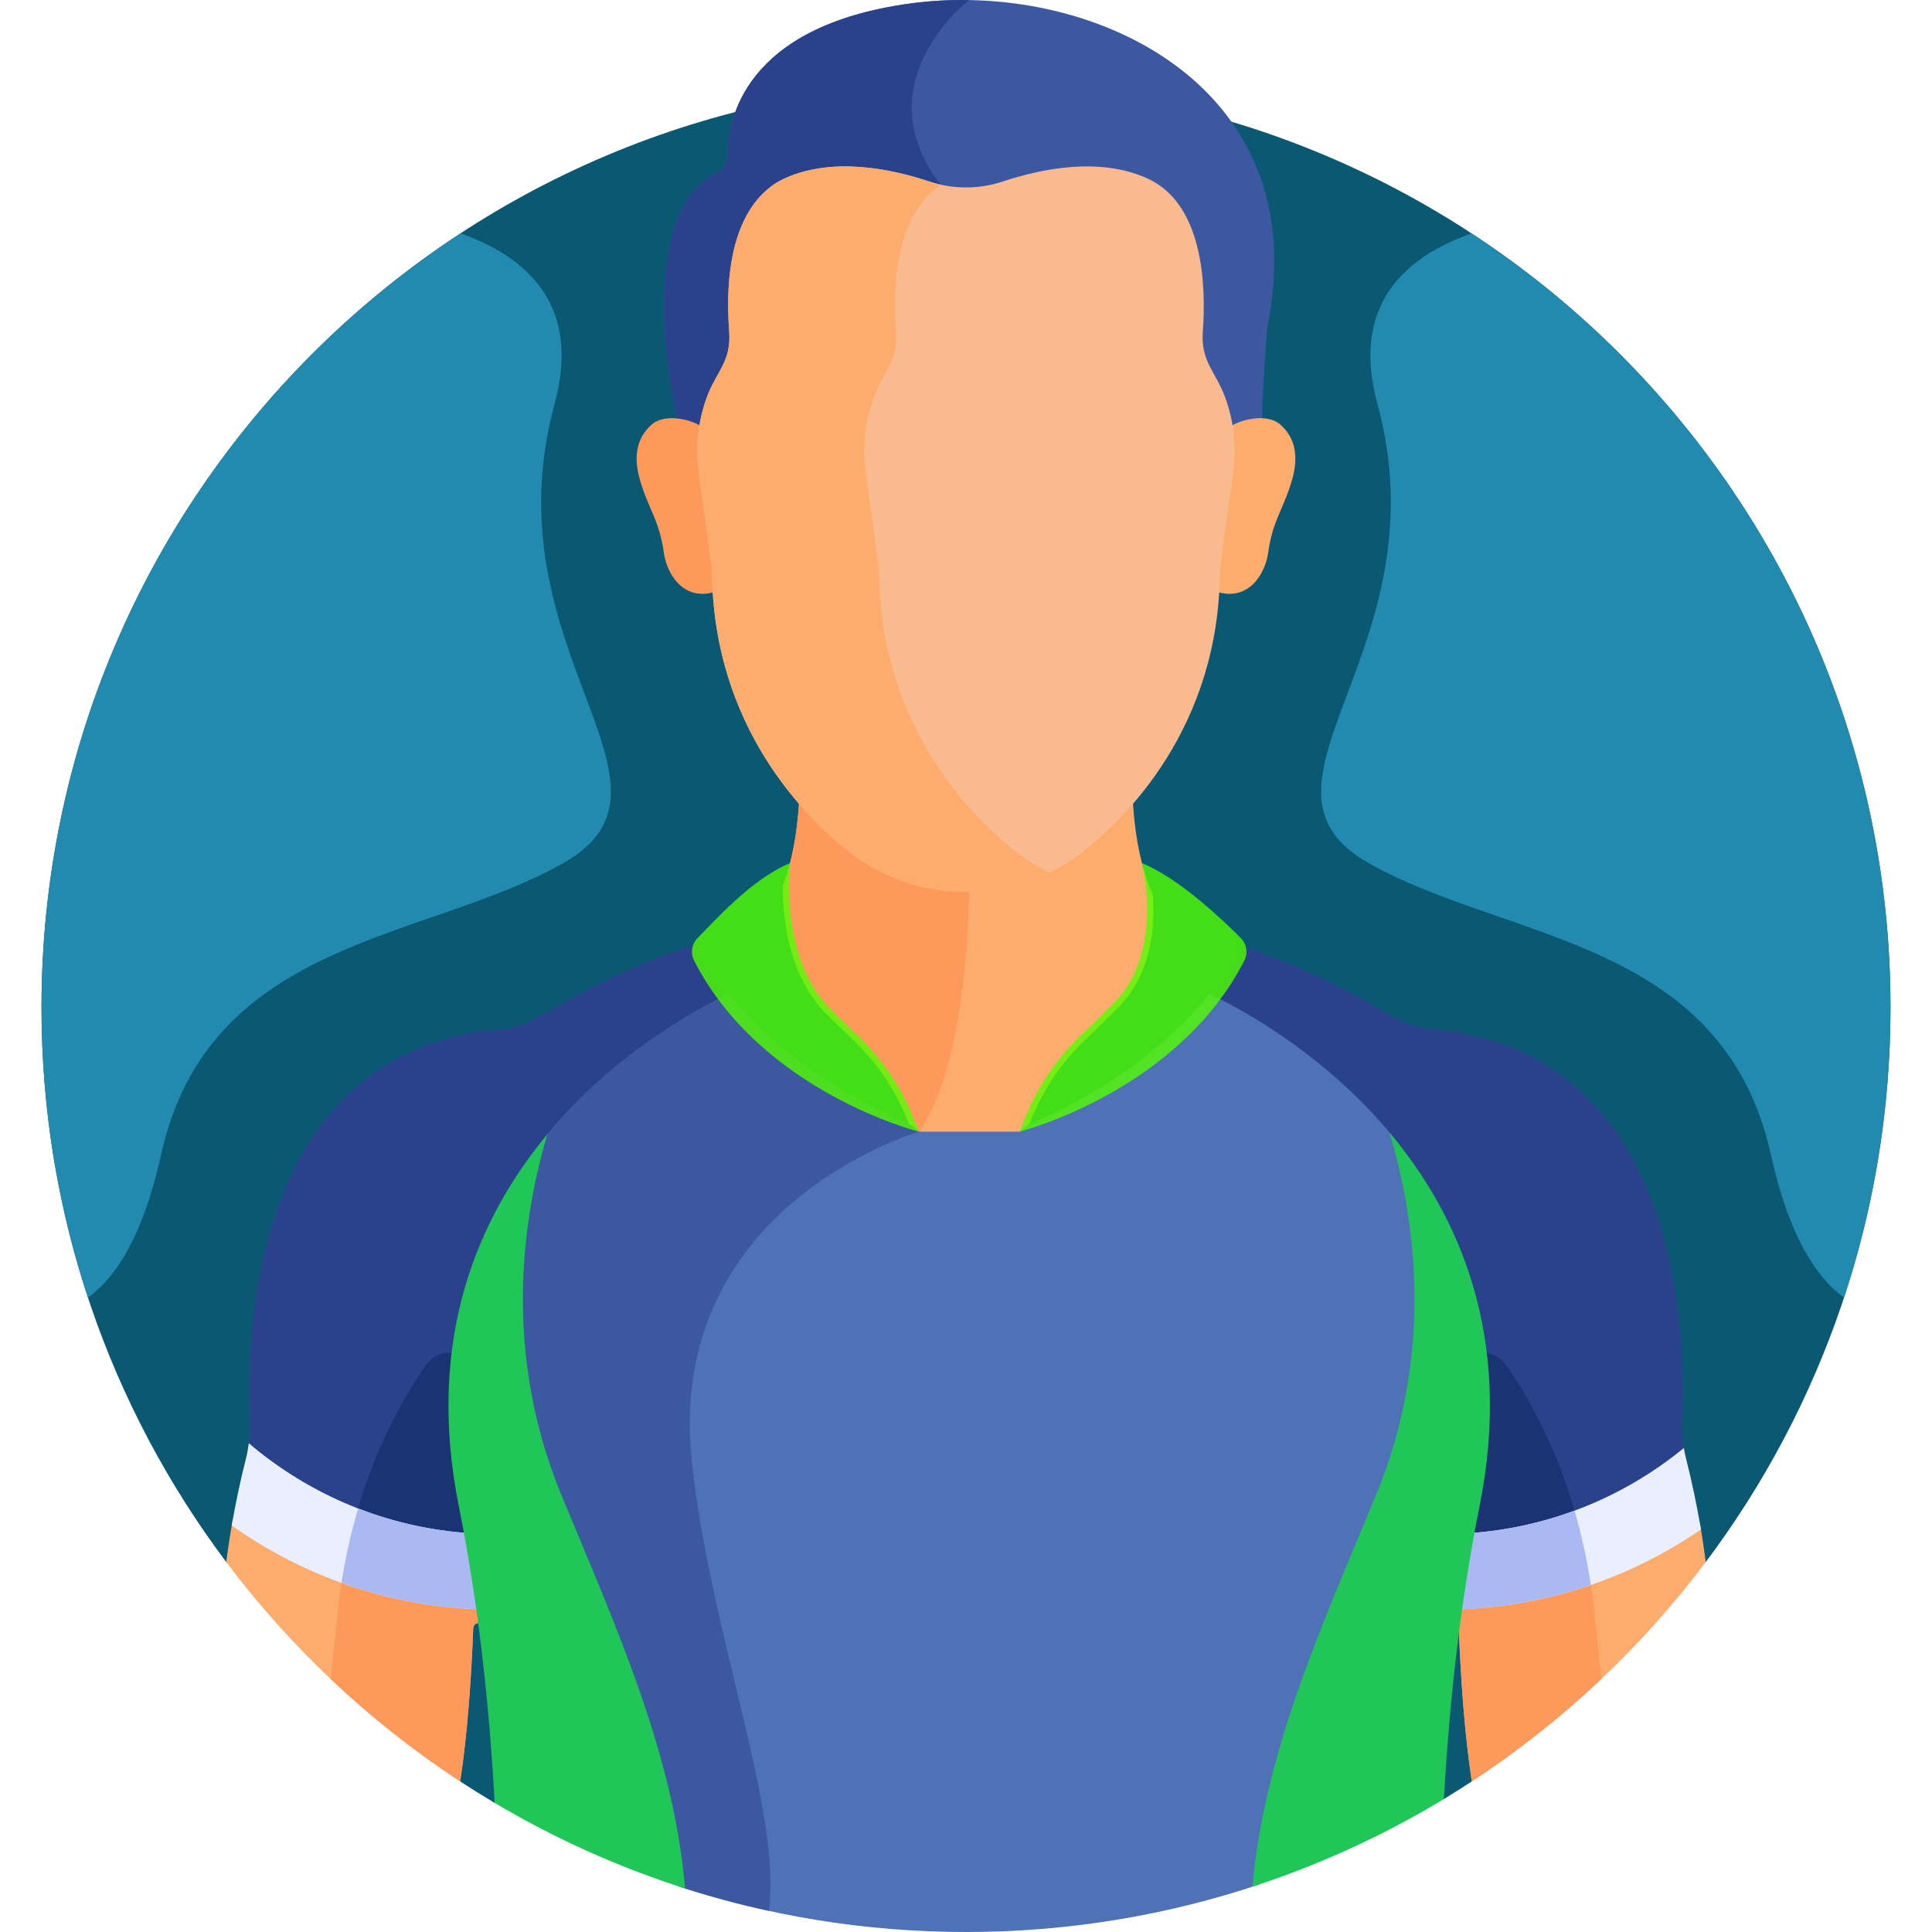
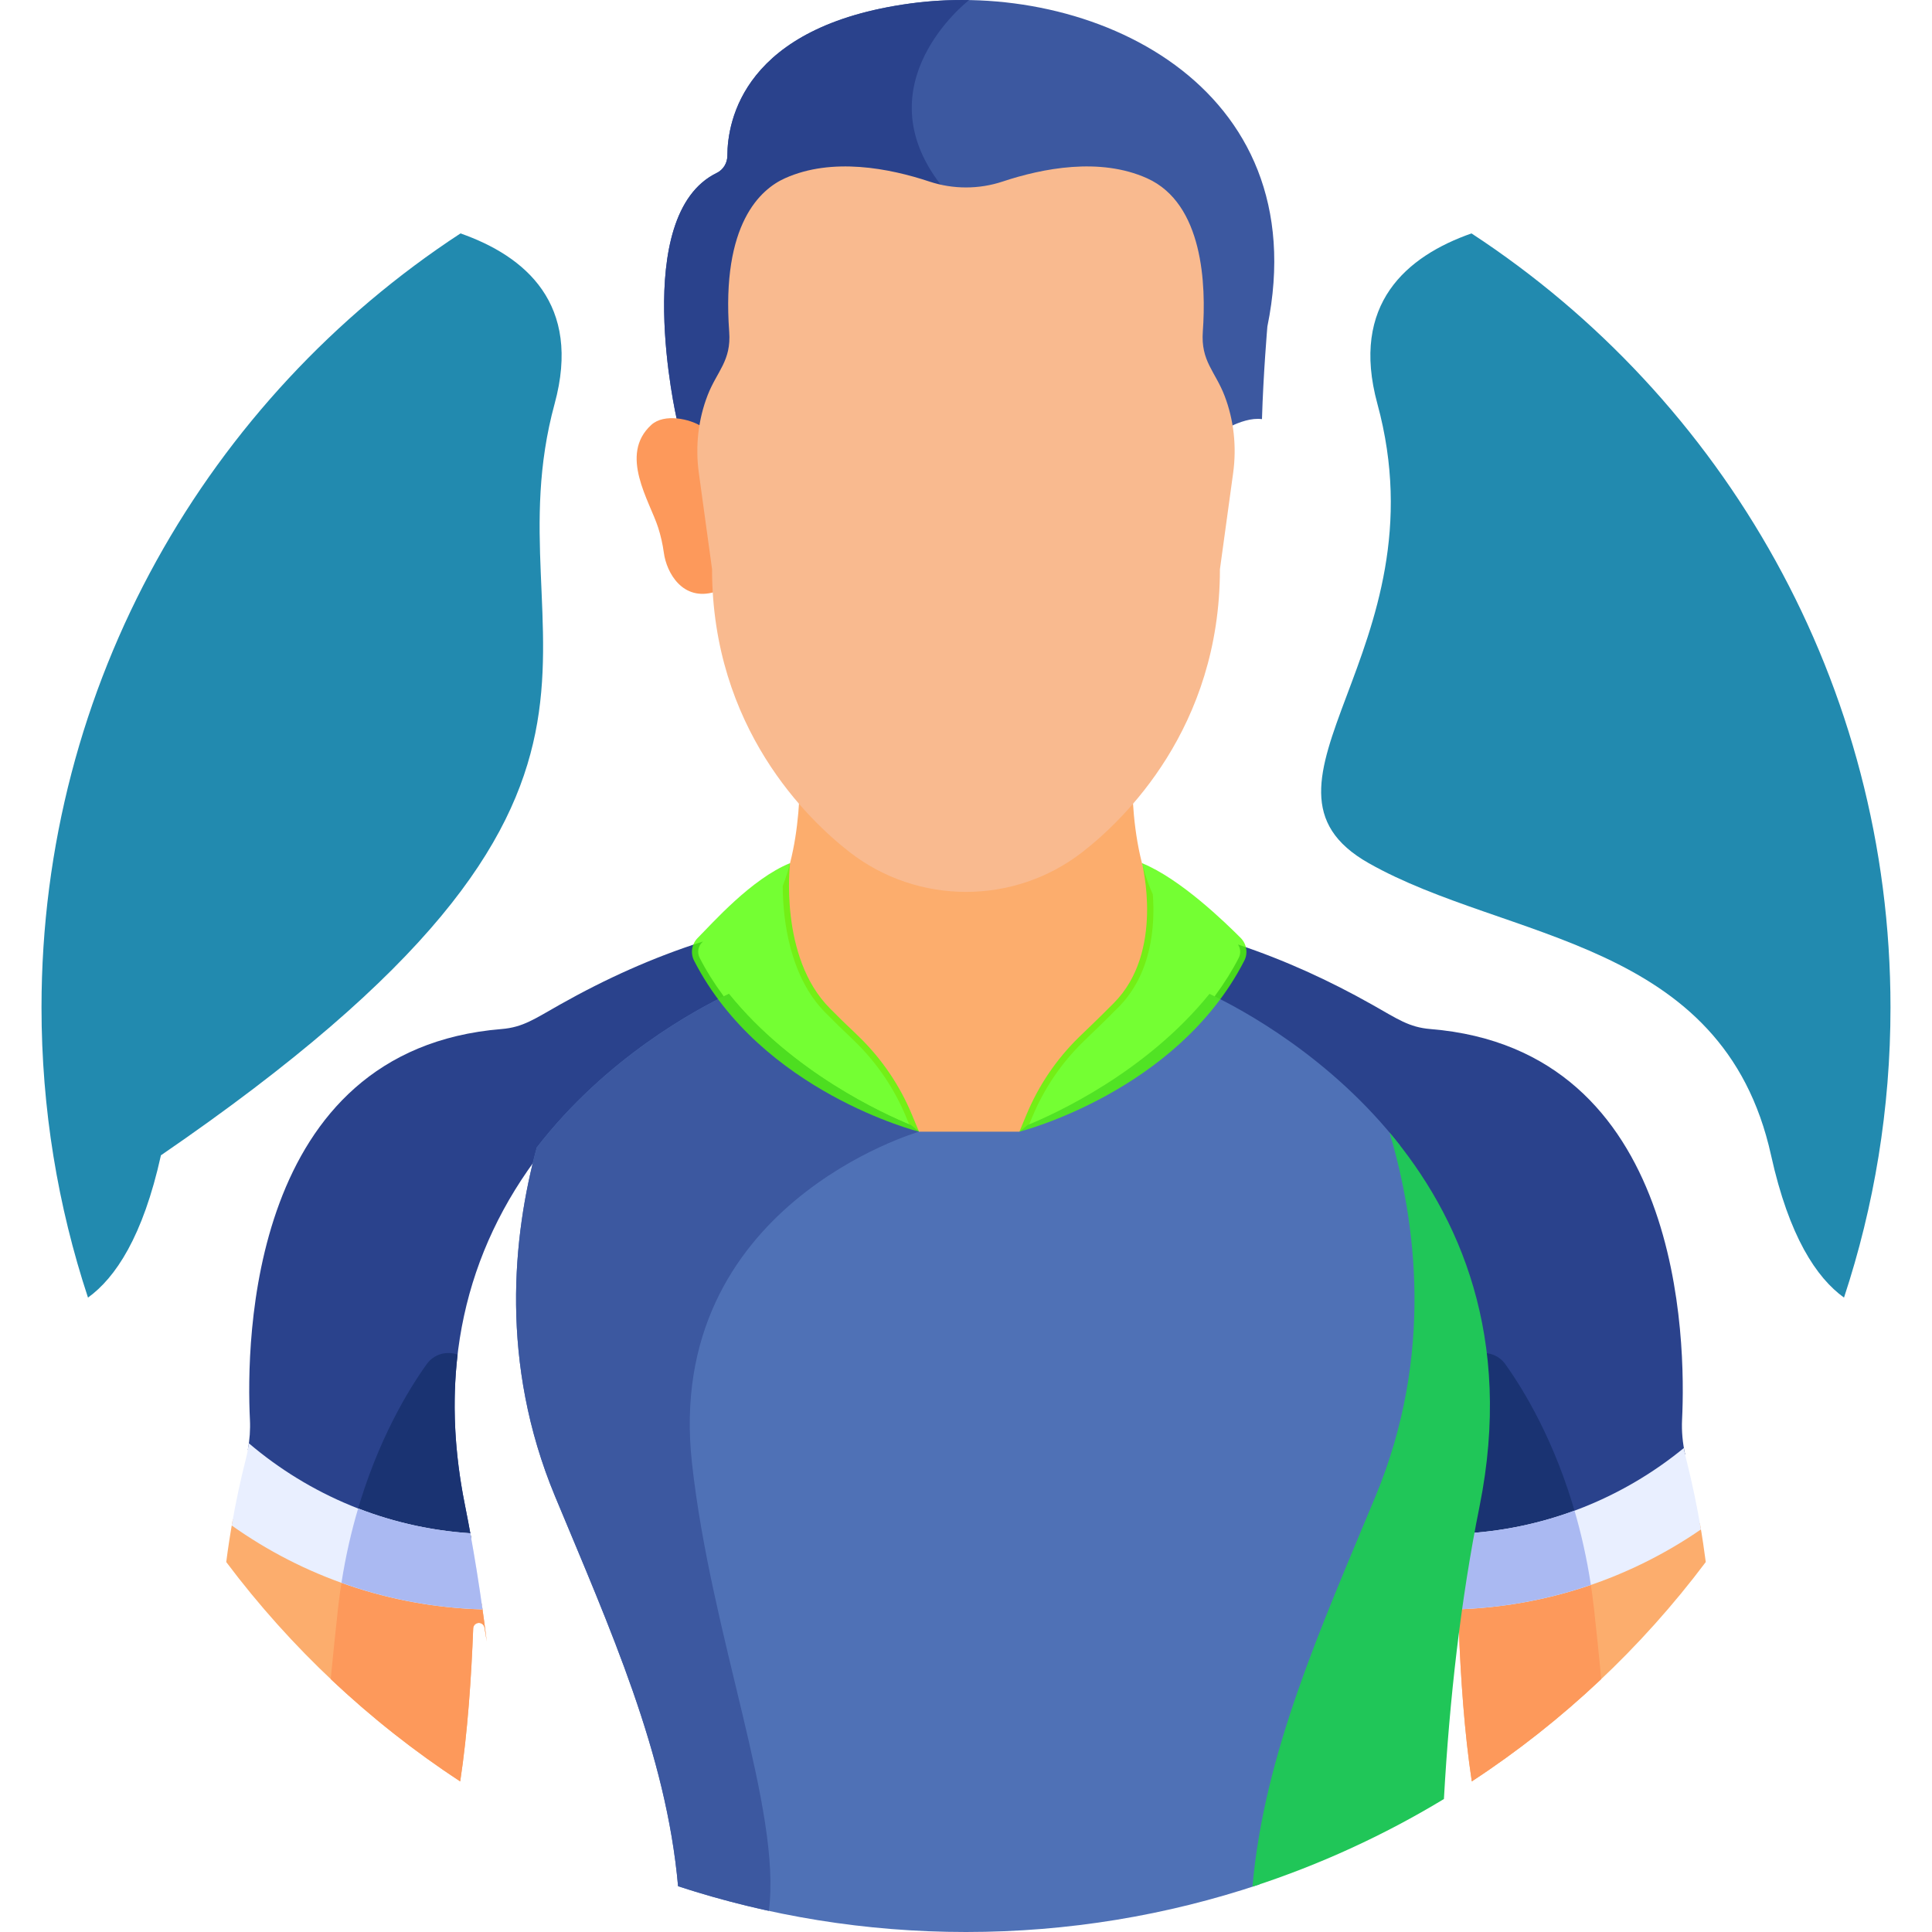
<svg xmlns="http://www.w3.org/2000/svg" width="512" height="512" viewBox="0 0 512 512" fill="none">
  <g clip-path="url(#clip0_278_223)">
-     <path d="M121.957 472.092C124.958 474.058 128.005 475.958 131.095 477.794L382.651 476.761C385.147 475.251 387.606 473.688 390.042 472.093L452.047 413.952C482.783 373.013 500.999 322.135 500.999 267.001C500.999 131.692 391.309 22.002 256 22.002C120.691 22.002 11.001 131.692 11.001 267.001C11.001 322.136 29.217 373.014 59.954 413.954L121.957 472.092Z" fill="#0B5872" />
    <path d="M218.809 268.442C222.47 272.103 222.964 272.565 223.711 273.264C224.209 273.729 224.814 274.295 226.63 276.07C232.444 281.751 236.979 288.441 240.109 295.954L242.023 300.548C242.28 301.163 242.881 301.564 243.548 301.564H270.145C270.812 301.564 271.413 301.163 271.67 300.548L273.584 295.955C276.714 288.442 281.248 281.752 287.063 276.071C288.71 274.461 289.558 273.648 290.281 272.957C291.513 271.777 292.403 270.924 296.303 267.025C305.201 258.127 306.139 245.502 305.51 237.024C301.598 228.47 300.366 217.702 300.083 209.485C295.631 214.671 290.958 219.009 286.493 222.476C277.794 229.231 267.059 232.901 256.002 232.901C244.946 232.901 234.211 229.232 225.511 222.476C221.046 219.009 216.373 214.671 211.92 209.485C211.661 217.002 210.607 226.654 207.436 234.795C207.443 243.61 209.226 258.859 218.809 268.442V268.442Z" fill="#FCAD6D" />
-     <path d="M256.904 232.881C256.603 232.886 256.302 232.9 256 232.9C244.944 232.9 234.209 229.231 225.509 222.475C221.044 219.008 216.371 214.67 211.918 209.484C211.659 217.001 210.605 226.653 207.434 234.794C207.442 243.611 209.225 258.86 218.808 268.443C222.469 272.104 222.963 272.566 223.711 273.265C224.209 273.729 224.814 274.296 226.63 276.071C232.444 281.752 236.979 288.442 240.109 295.955L242.023 300.549C242.131 300.807 242.309 301.016 242.518 301.185C242.882 300.782 243.232 300.364 243.548 299.914C255.006 283.596 256.74 248.87 256.904 232.881V232.881Z" fill="#FD995B" />
    <path d="M124.917 407.85C124.374 404.819 123.809 401.824 123.215 398.871C116.083 363.37 122.925 331.832 143.551 305.131C143.578 305.095 143.605 305.058 143.629 305.02L144.148 304.361C144.421 304.014 144.693 303.667 144.966 303.327L146.214 301.793C146.248 301.759 146.281 301.723 146.312 301.685C162.168 282.618 181.156 271.305 191.062 266.259C191.495 266.039 191.809 265.639 191.92 265.165C192.032 264.692 191.929 264.194 191.638 263.803C189.236 260.566 187.141 257.213 185.412 253.836C184.671 252.389 185.015 250.617 186.281 249.526C186.272 249.509 186.283 249.531 186.275 249.514C173.105 253.718 160.645 259.317 148.343 266.254C141.639 270.034 138.613 272.241 132.925 272.706C65.937 278.183 65.224 355.589 66.234 376.214C66.365 378.898 66.169 381.579 65.68 384.214C81.938 397.811 102.459 406.463 124.917 407.85Z" fill="#2A428C" />
    <path d="M124.917 407.85C124.374 404.819 123.809 401.824 123.215 398.871C120.418 384.948 119.78 371.638 121.27 358.987C118.328 357.91 114.964 358.882 113.088 361.502C108.276 368.222 100.07 381.631 94.489 401.19C104.032 404.877 114.252 407.191 124.917 407.85Z" fill="#1A3372" />
    <path d="M61.701 402.625C61.003 406.501 60.432 410.276 59.955 413.954C77.066 436.745 98.065 456.444 121.958 472.092C123.932 459.158 124.921 444.242 125.404 431.532C125.435 430.72 126.099 430.088 126.912 430.088C127.653 430.088 128.28 430.629 128.397 431.36C128.592 432.583 128.794 433.802 129.001 435.018C128.582 431.635 128.133 428.298 127.662 424.994C103.105 424.256 80.391 416.071 61.701 402.625V402.625Z" fill="#FCAD6D" />
    <path d="M128.395 431.361C128.59 432.584 128.791 433.804 128.998 435.02C128.579 431.637 128.131 428.299 127.66 424.995C114.732 424.606 102.324 422.136 90.734 417.938C90.275 420.706 89.874 423.559 89.552 426.504C88.809 433.255 88.181 439.391 87.645 444.968C98.236 454.985 109.713 464.074 121.957 472.093C123.931 459.159 124.92 444.243 125.403 431.533C125.434 430.721 126.098 430.089 126.911 430.089C127.651 430.088 128.279 430.629 128.395 431.361V431.361Z" fill="#FD995B" />
    <path d="M124.633 406.33C102.329 404.869 81.982 396.134 65.944 382.477C65.763 383.823 65.528 385.162 65.193 386.484C63.643 392.596 62.401 398.536 61.411 404.268C80.29 417.681 103.167 425.815 127.874 426.505C126.909 419.602 125.829 412.877 124.633 406.33V406.33Z" fill="#E9EFFF" />
    <path d="M94.914 399.744C93.142 405.723 91.609 412.295 90.495 419.448C102.23 423.666 114.791 426.137 127.873 426.503C126.91 419.601 125.829 412.876 124.633 406.329C114.217 405.647 104.237 403.36 94.914 399.744V399.744Z" fill="#AAB9F2" />
    <path d="M388.783 407.85C410.581 406.502 430.553 398.308 446.574 385.395C445.909 382.382 445.615 379.302 445.766 376.216C446.775 355.591 446.063 278.184 379.075 272.708C373.387 272.243 370.36 270.036 363.657 266.256C352.093 259.736 340.381 254.416 328.08 250.306C328.765 251.358 328.865 252.697 328.28 253.839C326.551 257.215 324.456 260.568 322.054 263.805C321.764 264.195 321.661 264.694 321.772 265.167C321.883 265.641 322.197 266.041 322.63 266.261C332.416 271.246 351.191 282.412 366.975 301.195C366.989 301.211 367.002 301.227 367.016 301.242L367.061 301.296C367.065 301.301 367.138 301.391 367.143 301.396C367.617 301.963 368.089 302.535 368.561 303.12L369.143 303.846C369.308 304.05 369.472 304.255 369.635 304.462C369.668 304.517 369.705 304.57 369.745 304.621C390.681 331.426 397.656 363.136 390.478 398.871C389.885 401.821 389.326 404.822 388.783 407.85V407.85Z" fill="#2A428C" />
    <path d="M398.912 361.502C397.38 359.363 394.854 358.325 392.377 358.6C393.926 371.366 393.303 384.805 390.477 398.872C389.885 401.821 389.325 404.823 388.783 407.85C398.877 407.226 408.571 405.117 417.67 401.768C412.089 381.897 403.771 368.288 398.912 361.502Z" fill="#1A3372" />
    <path d="M452.047 413.953C451.613 410.61 451.105 407.192 450.49 403.685C432.091 416.499 409.937 424.275 386.038 424.995C385.794 426.703 385.545 428.404 385.315 430.133C386.017 430.241 386.569 430.801 386.597 431.533C387.079 444.243 388.068 459.16 390.042 472.093C413.936 456.445 434.936 436.745 452.047 413.953V413.953Z" fill="#FCAD6D" />
    <path d="M385.316 430.132C386.018 430.24 386.57 430.8 386.598 431.532C387.08 444.242 388.069 459.159 390.043 472.092C402.287 464.073 413.764 454.984 424.354 444.967C423.818 439.389 423.19 433.254 422.448 426.503C422.146 423.759 421.776 421.099 421.356 418.508C410.23 422.359 398.37 424.622 386.039 424.994C385.794 426.702 385.546 428.403 385.316 430.132V430.132Z" fill="#FD995B" />
    <path d="M446.808 386.482C446.578 385.576 446.391 384.662 446.234 383.744C430.436 396.676 410.66 404.917 389.049 406.33C387.855 412.87 386.79 419.611 385.826 426.503C409.875 425.83 432.187 418.099 450.768 405.316C449.751 399.261 448.453 392.969 446.808 386.482Z" fill="#E9EFFF" />
    <path d="M417.259 400.325C408.37 403.607 398.904 405.685 389.049 406.33C387.855 412.87 386.79 419.611 385.826 426.503C398.313 426.153 410.324 423.886 421.595 420.012C420.51 412.872 419.005 406.307 417.259 400.325Z" fill="#AAB9F2" />
    <path d="M241.257 0.919C196.985 6.951 192.778 32.052 192.758 41.261C192.754 43.192 191.684 44.982 189.947 45.827C166.918 57.03 179.334 111.022 179.334 111.022C181.647 111.176 184.067 112.113 185.872 112.987C186.314 110.236 187.036 107.527 188.055 104.909C188.832 102.914 189.802 100.898 191.016 98.994C193.122 95.69 194.081 91.792 193.795 87.896C192.967 76.632 193.366 54.437 208.234 47.747C220.83 42.079 236.281 45.361 246.134 48.638C252.533 50.766 259.465 50.766 265.863 48.638C275.716 45.361 291.167 42.08 303.763 47.747C318.589 54.418 319.028 76.506 318.209 87.799C317.924 91.725 318.858 95.663 320.98 98.993C322.233 100.958 323.227 103.043 324.016 105.101C324.996 107.66 325.694 110.303 326.125 112.987C328.401 111.884 331.653 110.684 334.436 111.077C334.777 99.271 335.866 86.544 335.866 86.544C348.989 22.288 288.926 -5.576 241.257 0.919V0.919Z" fill="#3C58A0" />
    <path d="M256.821 0.02C251.562 -0.071 246.339 0.227 241.257 0.92C196.985 6.952 192.778 32.053 192.758 41.262C192.754 43.193 191.684 44.983 189.947 45.828C166.918 57.031 179.334 111.023 179.334 111.023C181.647 111.177 184.067 112.114 185.873 112.988C186.315 110.237 187.037 107.528 188.056 104.91C188.833 102.915 189.803 100.899 191.017 98.995C193.123 95.691 194.082 91.793 193.796 87.897C192.968 76.633 193.367 54.438 208.235 47.748C220.831 42.08 236.282 45.362 246.135 48.639C247.316 49.032 248.519 49.327 249.73 49.575C249.579 49.356 249.44 49.131 249.276 48.919C228.767 22.291 255.904 0.736 256.821 0.02V0.02Z" fill="#2A428C" />
-     <path d="M339.414 112.611C335.966 109.451 329.097 111.053 326.128 112.988C326.779 117.039 326.816 121.184 326.254 125.277L322.749 150.801C322.749 152.858 322.684 154.877 322.565 156.861C331.111 159.439 335.355 151.767 336.071 146.502C336.379 144.236 336.882 142.002 337.58 139.822C339.853 132.722 348.053 120.528 339.414 112.611V112.611Z" fill="#FCAD6D" />
    <path d="M172.586 112.611C176.034 109.451 182.903 111.053 185.872 112.988C185.221 117.039 185.184 121.184 185.746 125.277L189.251 150.801C189.251 152.858 189.316 154.877 189.435 156.861C180.889 159.439 176.645 151.767 175.929 146.502C175.621 144.236 175.118 142.002 174.42 139.822C172.147 132.722 163.947 120.528 172.586 112.611V112.611Z" fill="#FD995B" />
    <path d="M324.532 104.905C322.021 98.359 318.188 95.724 318.761 87.84C319.65 75.562 318.914 53.961 303.991 47.246C291.457 41.605 276.246 44.607 265.692 48.116C259.444 50.195 252.556 50.195 246.308 48.116C235.754 44.606 220.54 41.606 208.01 47.246C201.593 50.134 191.141 59.259 193.246 87.937C193.814 95.644 190.018 98.351 187.542 104.71C185.039 111.14 184.229 118.276 185.2 125.346L188.699 150.801C188.699 192.954 214.204 217.311 225.17 225.828C243.184 239.819 268.681 239.92 286.826 225.828C297.792 217.312 323.297 192.955 323.292 150.876L326.797 125.352C327.76 118.351 326.976 111.281 324.532 104.905V104.905Z" fill="#F9BA8F" />
-     <path d="M269.402 225.827C258.436 217.311 232.931 192.954 232.931 150.8L229.432 125.345C228.46 118.275 229.271 111.139 231.773 104.709C234.249 98.35 238.045 95.643 237.477 87.936C235.674 63.372 243.082 53.159 249.278 48.918C248.277 48.695 247.283 48.439 246.309 48.115C235.755 44.605 220.54 41.605 208.011 47.245C201.594 50.133 191.142 59.258 193.247 87.936C193.815 95.643 190.019 98.35 187.544 104.709C185.041 111.139 184.23 118.275 185.202 125.345L188.701 150.8C188.701 192.953 214.206 217.311 225.172 225.827C240.455 237.696 261.121 239.564 278.116 231.254C275.073 229.768 272.15 227.961 269.402 225.827Z" fill="#FCAD6D" />
    <path d="M320.522 263.382C303.707 284.21 279.564 295.194 272.298 298.165L270.145 299.913C263.392 299.913 255.438 299.913 243.548 299.913L241.395 298.165C234.129 295.194 209.986 284.21 193.171 263.382C184.391 267.555 160.578 280.379 142.248 304.106C135.891 327.556 132.387 361.12 147.07 396.477C161.707 431.72 176.561 464.595 179.698 499.867C203.713 507.731 229.356 512 256 512C283.188 512 309.337 507.563 333.774 499.388C337.002 464.297 351.79 431.56 366.36 396.476C381.154 360.853 377.486 327.049 371.039 303.576C352.766 280.185 329.237 267.524 320.522 263.382V263.382Z" fill="#4F71B6" />
    <path d="M241.394 298.165C234.128 295.194 209.985 284.21 193.17 263.382C184.39 267.555 160.577 280.379 142.247 304.106C135.89 327.556 132.386 361.12 147.069 396.477C161.706 431.72 176.56 464.595 179.697 499.867C187.548 502.438 195.575 504.617 203.752 506.396C207.241 479.785 188.442 433.765 183.376 387.692C175.866 319.383 243.547 299.914 243.547 299.914L241.394 298.165Z" fill="#3C58A0" />
-     <path d="M148.883 396.476C133.454 359.325 138.105 324.151 145.047 300.613C126.757 322.6 112.669 354.766 121.596 399.196C126.67 424.449 129.634 451.061 131.095 477.794C146.861 487.156 163.764 494.801 181.552 500.469C178.533 464.969 163.603 431.919 148.883 396.476V396.476Z" fill="#20C658" />
    <path d="M364.547 396.476C349.893 431.76 335.027 464.672 331.916 499.991C349.821 494.161 366.824 486.337 382.652 476.76C384.133 450.375 387.088 424.123 392.097 399.196C401.09 354.436 386.725 322.125 368.239 300.126C375.26 323.665 380.083 359.068 364.547 396.476Z" fill="#20C658" />
    <path d="M209.377 228.736C209.359 228.765 206.388 253.686 219.976 267.274C226.131 273.429 223.297 270.502 227.785 274.888C233.73 280.698 238.436 287.644 241.633 295.318L243.547 299.912C243.547 299.912 201.768 289.394 183.942 254.591C182.915 252.585 183.316 250.143 184.91 248.549C188.861 244.597 199.155 232.889 209.377 228.736Z" fill="#52FF00" fill-opacity="0.8" />
    <path d="M302.623 228.736C302.64 228.765 308.723 252.268 295.135 265.856C288.98 272.011 290.396 270.503 285.908 274.889C279.963 280.699 275.257 287.645 272.06 295.319L270.146 299.913C270.146 299.913 311.925 289.395 329.751 254.592C330.778 252.586 330.377 250.144 328.783 248.55C324.832 244.597 312.846 232.889 302.623 228.736V228.736Z" fill="#52FF00" fill-opacity="0.8" />
-     <path d="M146.981 107C154.2 80.531 139.204 67.88 122.038 61.856C55.181 105.604 11.001 181.138 11.001 267.001C11.001 293.857 15.334 319.697 23.319 343.876C30.589 338.637 37.888 327.711 42.648 306.166C55.363 248.608 112.648 249.499 149.291 228.736C185.935 207.972 129.159 172.352 146.981 107Z" fill="#228AAF" />
+     <path d="M146.981 107C154.2 80.531 139.204 67.88 122.038 61.856C55.181 105.604 11.001 181.138 11.001 267.001C11.001 293.857 15.334 319.697 23.319 343.876C30.589 338.637 37.888 327.711 42.648 306.166C185.935 207.972 129.159 172.352 146.981 107Z" fill="#228AAF" />
    <path d="M389.961 61.856C372.796 67.881 357.8 80.531 365.018 107C382.841 172.352 326.065 207.972 362.708 228.736C399.351 249.5 456.637 248.608 469.351 306.166C474.111 327.711 481.409 338.637 488.68 343.876C496.666 319.697 500.999 293.856 500.999 267.001C500.999 181.138 456.819 105.604 389.961 61.856V61.856Z" fill="#228AAF" />
  </g>
  <defs>
    <clipPath id="clip0_278_223">
      <rect width="512" height="512" fill="white" />
    </clipPath>
  </defs>
</svg>